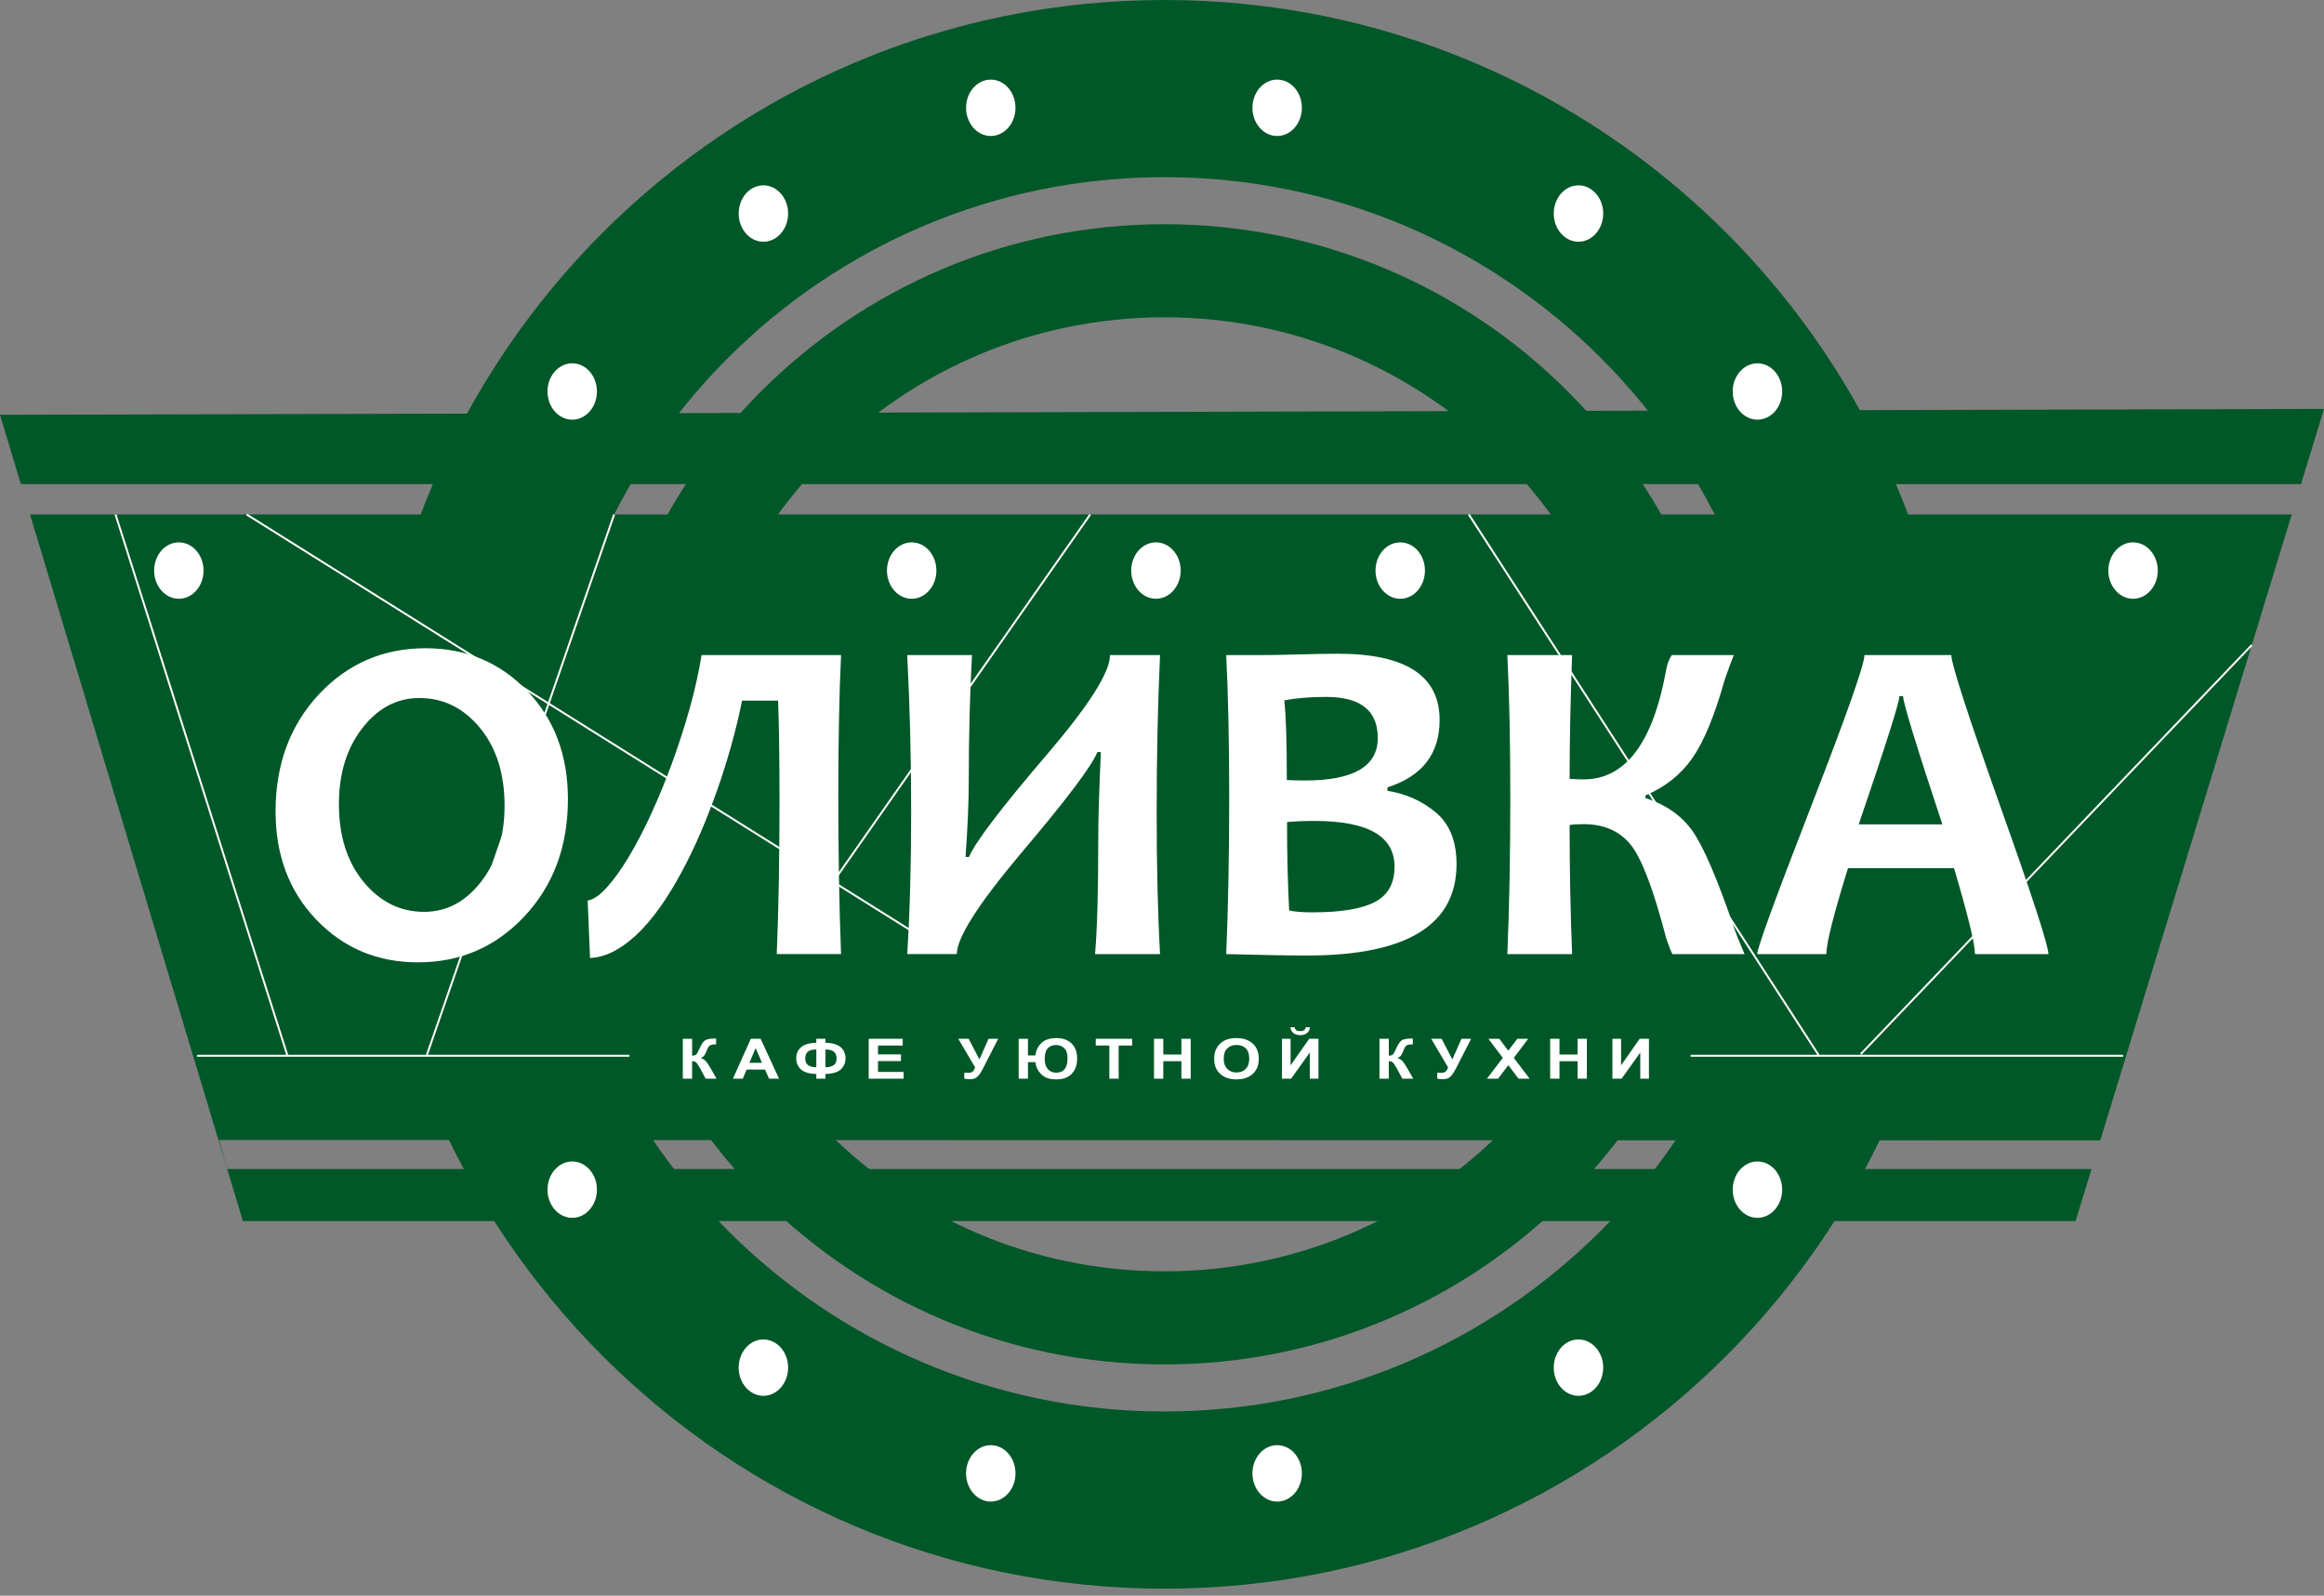
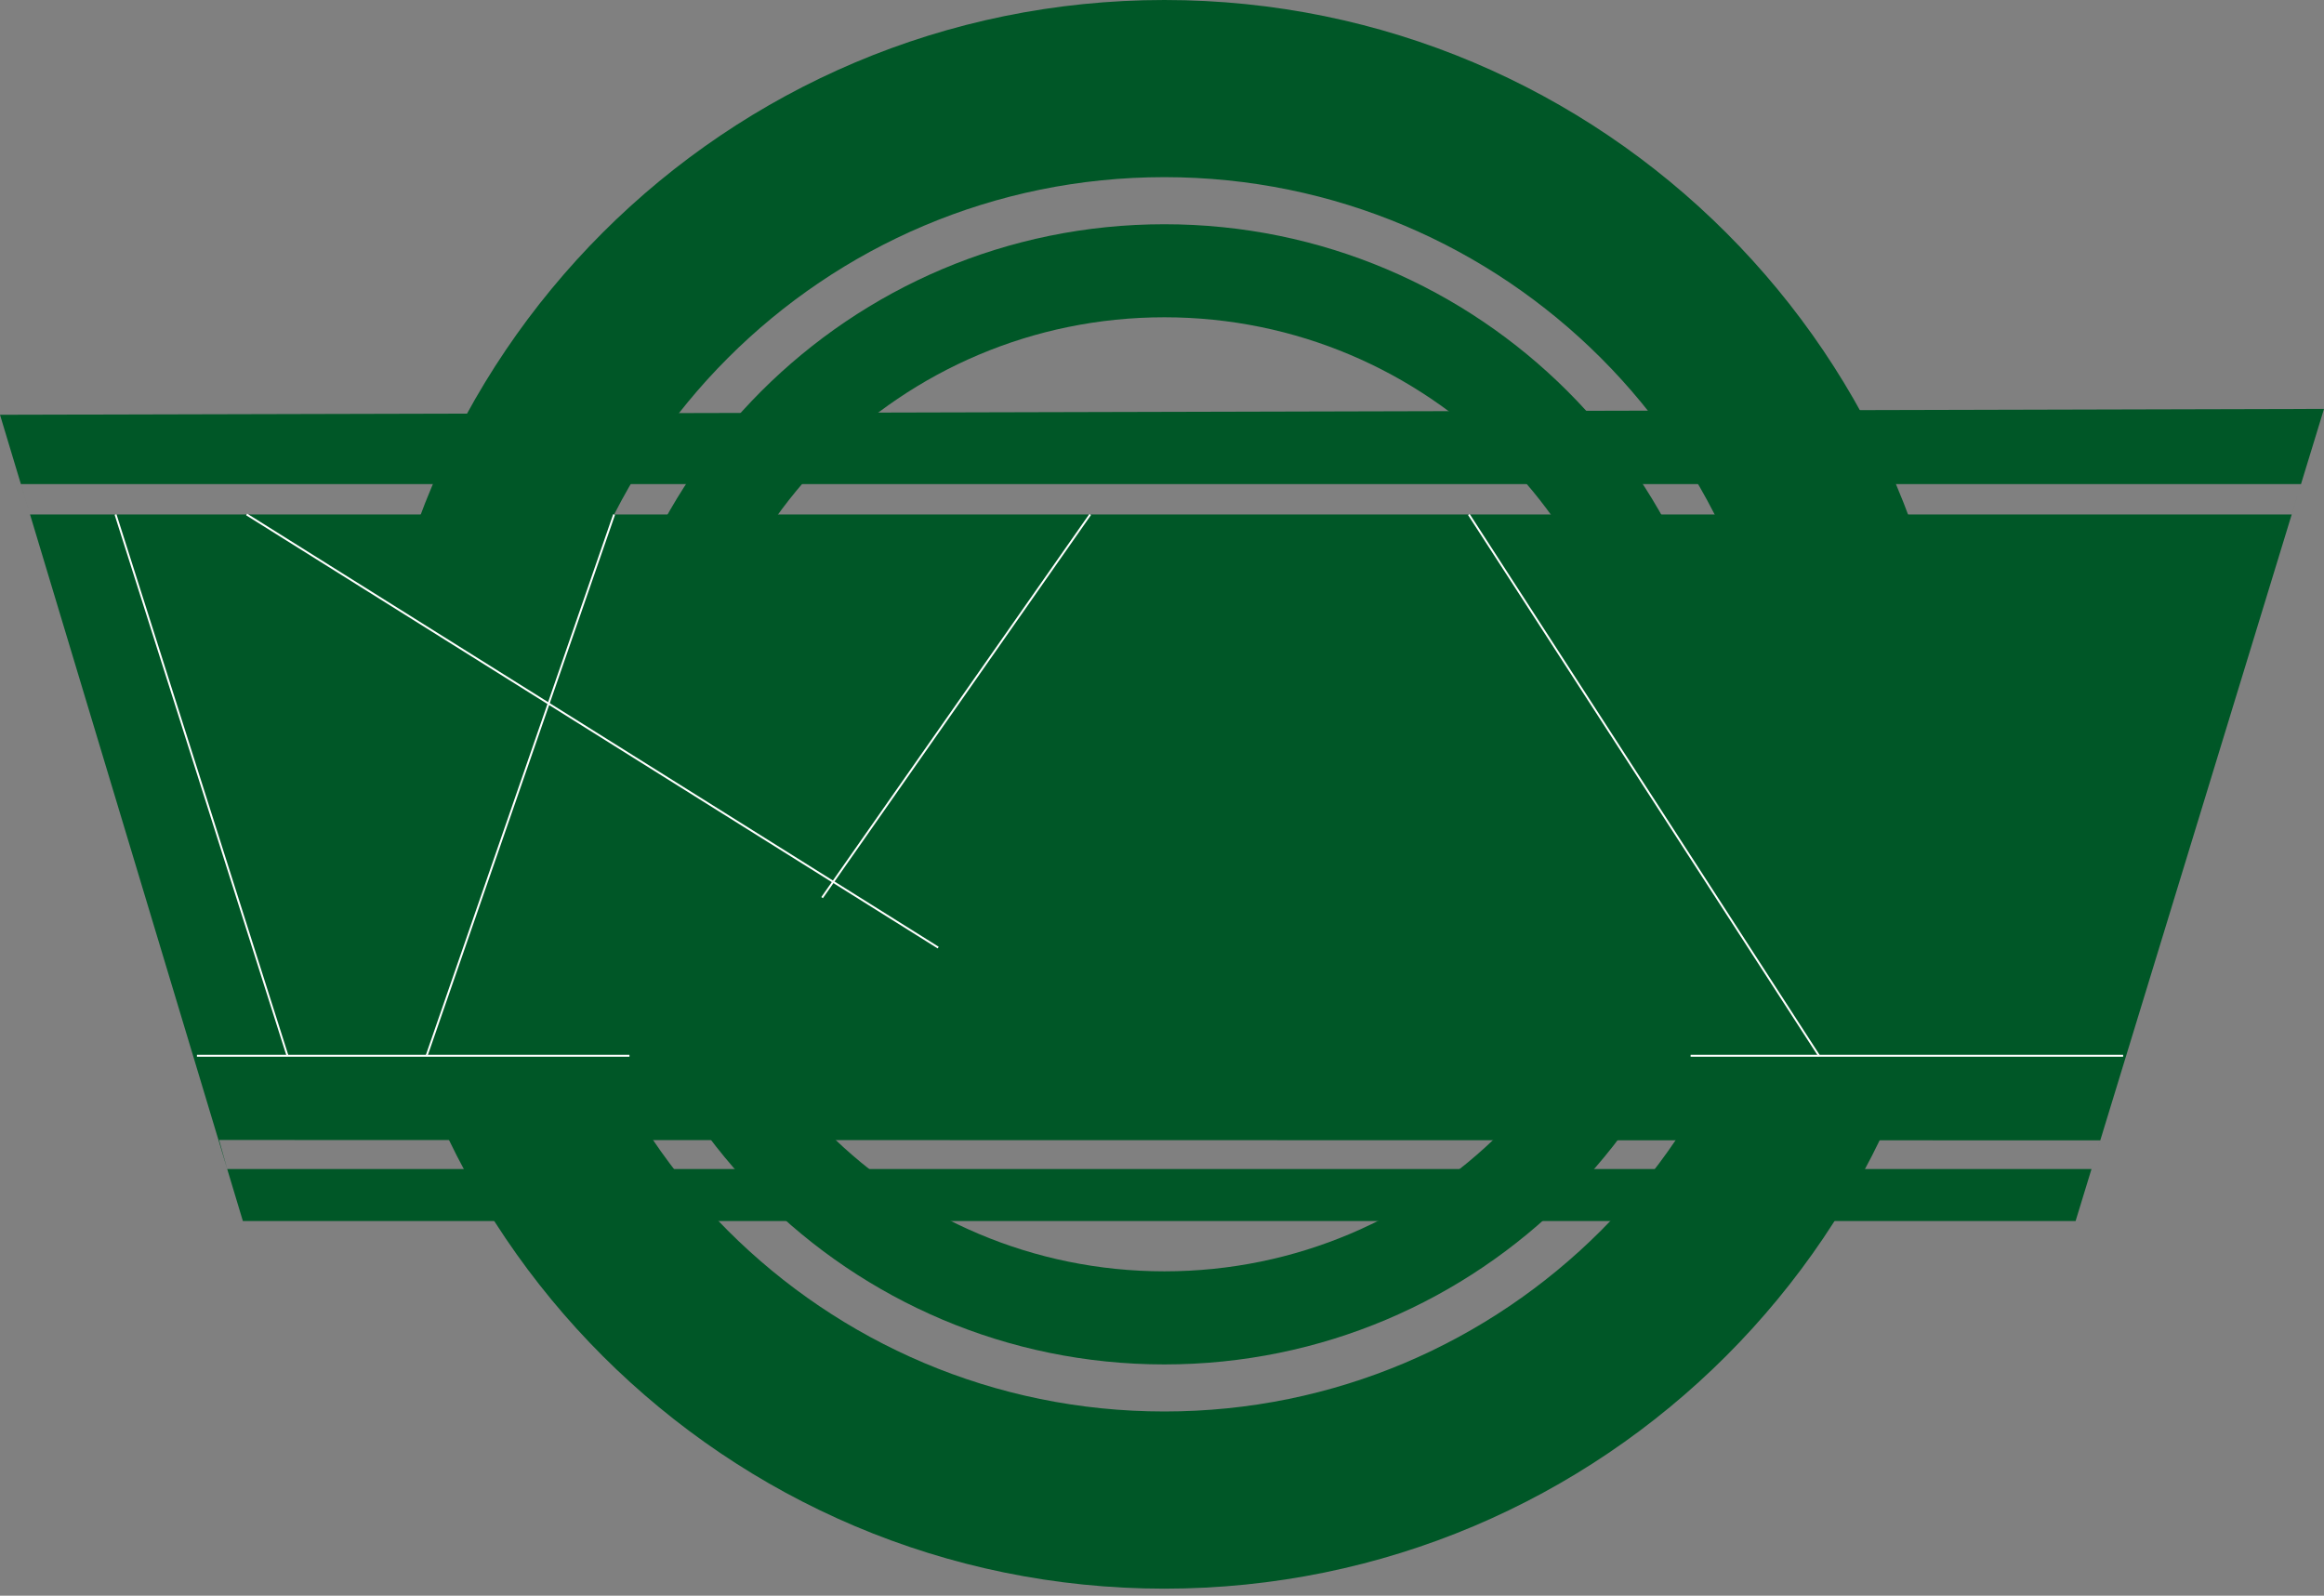
<svg xmlns="http://www.w3.org/2000/svg" version="1.1" id="Слой_1" x="0px" y="0px" viewBox="0 0 300 206" xml:space="preserve">
  <rect x="0" y="0" width="300" height="206" fill="#808080" stroke="none" />
  <g>
    <g>
      <path fill-rule="evenodd" clip-rule="evenodd" fill="#005727" d="M150.309,28.949c40.645,0,73.599,32.949,73.599,73.596 c0,40.645-32.953,73.599-73.599,73.599c-40.646,0-73.596-32.953-73.596-73.599C76.713,61.898,109.662,28.949,150.309,28.949 L150.309,28.949z M150.309,40.961c34.014,0,61.582,27.573,61.582,61.583s-27.569,61.582-61.582,61.582 c-34.01,0-61.583-27.572-61.583-61.582S116.299,40.961,150.309,40.961L150.309,40.961z M150.309,40.961" />
      <path fill-rule="evenodd" clip-rule="evenodd" fill="#005727" d="M150.309,22.87c44.004,0,79.675,35.673,79.675,79.675 c0,44.005-35.671,79.675-79.675,79.675c-44.001,0-79.675-35.67-79.675-79.675C70.634,58.543,106.307,22.87,150.309,22.87 L150.309,22.87z M150.309,0c56.635,0,102.547,45.91,102.547,102.545s-45.913,102.547-102.547,102.547 S47.764,159.18,47.764,102.545S93.674,0,150.309,0L150.309,0z M150.309,0" />
      <path fill-rule="evenodd" clip-rule="evenodd" fill="#005727" d="M0,53.546l31.353,104.09h236.58L300,52.79L0,53.546z M2.698,62.498h294.332l-1.195,3.916H3.876L2.698,62.498z M28.282,147.17l242.837,0.046l-1.131,3.703H29.331L28.282,147.17z M28.282,147.17" />
    </g>
    <g>
      <line fill="#FFFFFF" stroke="#FFFFFF" stroke-width="0.25" x1="55.07" y1="136.296" x2="79.277" y2="66.417" />
      <line fill="#FFFFFF" stroke="#FFFFFF" stroke-width="0.25" x1="31.835" y1="66.414" x2="121.107" y2="122.332" />
      <line fill="#FFFFFF" stroke="#FFFFFF" stroke-width="0.25" x1="37.113" y1="136.296" x2="14.913" y2="66.414" />
      <line fill="#FFFFFF" stroke="#FFFFFF" stroke-width="0.25" x1="189.607" y1="66.414" x2="234.814" y2="136.296" />
      <line fill="#FFFFFF" stroke="#FFFFFF" stroke-width="0.25" x1="106.126" y1="115.88" x2="140.732" y2="66.417" />
-       <line fill="#FFFFFF" stroke="#FFFFFF" stroke-width="0.25" x1="240.202" y1="136.086" x2="290.675" y2="83.278" />
      <line fill="#FFFFFF" stroke="#FFFFFF" stroke-width="0.25" x1="81.256" y1="136.296" x2="25.423" y2="136.296" />
      <line fill="#FFFFFF" stroke="#FFFFFF" stroke-width="0.25" x1="274.069" y1="136.296" x2="218.236" y2="136.296" />
    </g>
-     <path fill="#FFFFFF" d="M23.085,70.017c1.763,0,3.192,1.632,3.192,3.643c0,2.008-1.429,3.639-3.192,3.639 c-1.759,0-3.188-1.632-3.188-3.639C19.897,71.648,21.326,70.017,23.085,70.017L23.085,70.017z M23.085,70.017 M117.685,70.017 c1.762,0,3.192,1.632,3.192,3.643c0,2.008-1.43,3.639-3.192,3.639c-1.76,0-3.189-1.632-3.189-3.639 C114.496,71.648,115.926,70.017,117.685,70.017L117.685,70.017z M117.685,70.017 M149.219,70.017c1.763,0,3.192,1.632,3.192,3.643 c0,2.008-1.429,3.639-3.192,3.639c-1.762,0-3.192-1.632-3.192-3.639C146.028,71.648,147.457,70.017,149.219,70.017L149.219,70.017z M149.219,70.017 M180.754,70.017c1.762,0,3.189,1.632,3.189,3.643c0,2.008-1.426,3.639-3.189,3.639 c-1.763,0-3.192-1.632-3.192-3.639C177.562,71.648,178.991,70.017,180.754,70.017L180.754,70.017z M180.754,70.017 M275.353,70.017 c1.76,0,3.189,1.632,3.189,3.643c0,2.008-1.429,3.639-3.189,3.639c-1.762,0-3.192-1.632-3.192-3.639 C272.162,71.648,273.591,70.017,275.353,70.017L275.353,70.017z M275.353,70.017 M73.868,46.902c1.763,0,3.189,1.632,3.189,3.639 c0,2.011-1.426,3.639-3.189,3.639c-1.762,0-3.192-1.628-3.192-3.639C70.676,48.534,72.106,46.902,73.868,46.902L73.868,46.902z M73.868,46.902 M226.865,46.902c1.762,0,3.192,1.632,3.192,3.639c0,2.011-1.43,3.639-3.192,3.639 c-1.762,0-3.192-1.628-3.192-3.639C223.673,48.534,225.103,46.902,226.865,46.902L226.865,46.902z M226.865,46.902 M203.762,23.927 c1.762,0,3.192,1.632,3.192,3.642c0,2.008-1.429,3.639-3.192,3.639c-1.763,0-3.192-1.632-3.192-3.639 C200.57,25.559,201.999,23.927,203.762,23.927L203.762,23.927z M203.762,23.927 M98.543,23.927c1.762,0,3.192,1.632,3.192,3.642 c0,2.008-1.43,3.639-3.192,3.639c-1.76,0-3.189-1.632-3.189-3.639C95.355,25.559,96.784,23.927,98.543,23.927L98.543,23.927z M98.543,23.927 M127.896,10.278c1.762,0,3.192,1.628,3.192,3.639c0,2.008-1.43,3.639-3.192,3.639c-1.76,0-3.189-1.632-3.189-3.639 C124.707,11.906,126.137,10.278,127.896,10.278L127.896,10.278z M127.896,10.278 M164.864,10.278c1.762,0,3.192,1.628,3.192,3.639 c0,2.008-1.429,3.639-3.192,3.639c-1.76,0-3.189-1.632-3.189-3.639C161.676,11.906,163.105,10.278,164.864,10.278L164.864,10.278z M164.864,10.278 M73.868,157.221c1.763,0,3.189-1.628,3.189-3.638c0-2.011-1.426-3.639-3.189-3.639 c-1.762,0-3.192,1.628-3.192,3.639C70.676,155.593,72.106,157.221,73.868,157.221L73.868,157.221z M73.868,157.221 M226.865,157.221c1.762,0,3.192-1.628,3.192-3.638c0-2.011-1.43-3.639-3.192-3.639c-1.762,0-3.192,1.628-3.192,3.639 C223.673,155.593,225.103,157.221,226.865,157.221L226.865,157.221z M226.865,157.221 M203.762,180.197 c1.762,0,3.192-1.632,3.192-3.639c0-2.011-1.429-3.639-3.192-3.639c-1.763,0-3.192,1.628-3.192,3.639 C200.57,178.566,201.999,180.197,203.762,180.197L203.762,180.197z M203.762,180.197 M98.543,180.197 c1.762,0,3.192-1.632,3.192-3.639c0-2.011-1.43-3.639-3.192-3.639c-1.76,0-3.189,1.628-3.189,3.639 C95.355,178.566,96.784,180.197,98.543,180.197L98.543,180.197z M98.543,180.197 M127.896,193.849c1.762,0,3.192-1.632,3.192-3.642 c0-2.008-1.43-3.639-3.192-3.639c-1.76,0-3.189,1.632-3.189,3.639C124.707,192.217,126.137,193.849,127.896,193.849 L127.896,193.849z M127.896,193.849 M164.864,193.849c1.762,0,3.192-1.632,3.192-3.642c0-2.008-1.429-3.639-3.192-3.639 c-1.76,0-3.189,1.632-3.189,3.639C161.676,192.217,163.105,193.849,164.864,193.849L164.864,193.849z M164.864,193.849" />
-     <path fill-rule="evenodd" clip-rule="evenodd" fill="#FFFFFF" d="M88.144,134.103h1.202v2.193c0.266-0.022,0.447-0.082,0.539-0.178 c0.095-0.095,0.241-0.365,0.436-0.802c0.249-0.557,0.497-0.904,0.748-1.042c0.249-0.134,0.646-0.202,1.199-0.202 c0.028,0,0.084,0,0.173-0.004v0.77l-0.17-0.004c-0.245,0-0.422,0.025-0.536,0.078c-0.113,0.054-0.206,0.135-0.277,0.242 c-0.071,0.106-0.173,0.33-0.309,0.666c-0.074,0.177-0.153,0.326-0.237,0.447c-0.085,0.117-0.238,0.231-0.451,0.337 c0.266,0.064,0.487,0.199,0.66,0.398c0.173,0.199,0.361,0.479,0.571,0.841l0.805,1.411h-1.408l-0.709-1.327 c-0.011-0.017-0.035-0.056-0.068-0.11c-0.014-0.017-0.064-0.099-0.149-0.241c-0.153-0.256-0.276-0.411-0.376-0.476 c-0.095-0.064-0.244-0.095-0.443-0.099v2.252h-1.202V134.103z M100.564,139.253h-1.294l-0.515-1.174H96.38l-0.493,1.174h-1.273 l2.305-5.15h1.269L100.564,139.253z M98.366,137.21l-0.824-1.904l-0.801,1.904H98.366z M106.555,138.647v0.606h-1.178v-0.606 c-0.951-0.028-1.617-0.231-2.008-0.607c-0.39-0.376-0.585-0.847-0.585-1.411c0-0.597,0.202-1.071,0.61-1.429 c0.411-0.359,1.071-0.554,1.982-0.586v-0.511h1.178v0.511c0.94,0.032,1.607,0.231,2,0.603c0.398,0.372,0.593,0.844,0.593,1.416 c0,0.567-0.195,1.035-0.589,1.411C108.169,138.416,107.499,138.619,106.555,138.647L106.555,138.647z M106.555,137.778 c0.312,0,0.582-0.045,0.809-0.134c0.227-0.093,0.386-0.216,0.482-0.369c0.093-0.153,0.142-0.38,0.142-0.677 c0-0.742-0.478-1.114-1.433-1.114V137.778z M105.378,137.778v-2.294c-0.507,0-0.873,0.099-1.096,0.294 c-0.227,0.195-0.337,0.489-0.337,0.883C103.945,137.405,104.421,137.778,105.378,137.778L105.378,137.778z M112.138,139.253v-5.15 h4.39v0.87h-3.188v1.145h2.965v0.869h-2.965v1.394h3.305v0.873H112.138z M123.697,134.103h1.347l1.384,2.664l1.181-2.664h1.248 l-2.004,3.912c-0.221,0.426-0.444,0.748-0.667,0.968c-0.231,0.224-0.521,0.334-0.88,0.334c-0.35,0-0.627-0.022-0.826-0.061v-0.773 c0.171,0.006,0.323,0.014,0.458,0.014c0.277,0,0.476-0.045,0.596-0.131c0.121-0.089,0.234-0.281,0.344-0.571L123.697,134.103z M131.496,134.103h1.199v2.15h0.962c0.071-0.636,0.326-1.168,0.773-1.596c0.444-0.433,1.092-0.646,1.94-0.646 c0.815,0,1.465,0.231,1.95,0.688c0.483,0.461,0.724,1.117,0.724,1.972c0,0.557-0.106,1.035-0.315,1.429 c-0.213,0.397-0.508,0.702-0.894,0.919c-0.383,0.216-0.862,0.326-1.433,0.326c-0.581,0-1.046-0.078-1.386-0.238 c-0.344-0.16-0.646-0.419-0.904-0.773c-0.256-0.355-0.408-0.759-0.454-1.213h-0.962v2.131h-1.199V134.103z M134.859,136.682 c0,0.575,0.128,1.015,0.39,1.327c0.262,0.312,0.627,0.469,1.1,0.469c0.489,0,0.851-0.156,1.096-0.465 c0.241-0.309,0.361-0.773,0.361-1.39c0-0.592-0.138-1.025-0.419-1.302c-0.28-0.272-0.638-0.411-1.078-0.411 c-0.429,0-0.777,0.139-1.047,0.419C134.993,135.604,134.859,136.058,134.859,136.682L134.859,136.682z M143.204,139.253v-4.28 h-1.755v-0.87h4.702v0.87h-1.748v4.28H143.204z M148.968,139.253v-5.15h1.199v2.029h2.338v-2.029h1.202v5.15h-1.202v-2.252h-2.338 v2.252H148.968z M156.735,136.711c0-0.526,0.092-0.969,0.272-1.323c0.135-0.263,0.32-0.5,0.554-0.71 c0.234-0.209,0.489-0.361,0.766-0.464c0.369-0.135,0.798-0.202,1.28-0.202c0.876,0,1.571,0.234,2.099,0.706 c0.525,0.472,0.787,1.128,0.787,1.968c0,0.834-0.262,1.486-0.78,1.955c-0.521,0.471-1.22,0.706-2.093,0.706 c-0.879,0-1.582-0.234-2.103-0.703C156.998,138.175,156.735,137.53,156.735,136.711L156.735,136.711z M157.969,136.675 c0,0.582,0.156,1.025,0.469,1.327c0.311,0.301,0.705,0.454,1.184,0.454c0.479,0,0.869-0.153,1.178-0.45 c0.309-0.298,0.461-0.748,0.461-1.344c0-0.592-0.149-1.032-0.45-1.323c-0.298-0.291-0.696-0.437-1.189-0.437 c-0.496,0-0.893,0.149-1.199,0.444C158.122,135.639,157.969,136.083,157.969,136.675L157.969,136.675z M165.482,134.103h1.117 v3.427l2.404-3.427h1.192v5.15h-1.118v-3.372l-2.404,3.372h-1.191V134.103z M168.546,132.614h0.557 c-0.032,0.319-0.163,0.571-0.387,0.752c-0.227,0.181-0.518,0.27-0.876,0.27c-0.358,0-0.649-0.089-0.873-0.27 c-0.227-0.181-0.358-0.433-0.39-0.752h0.557c0.017,0.166,0.085,0.294,0.202,0.38c0.116,0.085,0.283,0.124,0.503,0.124 c0.22,0,0.39-0.039,0.504-0.124C168.461,132.908,168.528,132.78,168.546,132.614L168.546,132.614z M178.076,134.103h1.202v2.193 c0.266-0.022,0.447-0.082,0.543-0.178c0.092-0.095,0.237-0.365,0.432-0.802c0.249-0.557,0.5-0.904,0.748-1.042 c0.249-0.134,0.649-0.202,1.202-0.202c0.025,0,0.085,0,0.174-0.004v0.77l-0.171-0.004c-0.248,0-0.425,0.025-0.538,0.078 c-0.113,0.054-0.206,0.135-0.277,0.242c-0.071,0.106-0.173,0.33-0.309,0.666c-0.074,0.177-0.153,0.326-0.238,0.447 c-0.084,0.117-0.233,0.231-0.45,0.337c0.266,0.064,0.486,0.199,0.66,0.398c0.173,0.199,0.365,0.479,0.571,0.841l0.808,1.411h-1.407 l-0.714-1.327c-0.01-0.017-0.032-0.056-0.067-0.11c-0.014-0.017-0.064-0.099-0.149-0.241c-0.153-0.256-0.276-0.411-0.372-0.476 c-0.099-0.064-0.248-0.095-0.447-0.099v2.252h-1.202V134.103z M184.747,134.103h1.352l1.379,2.664l1.181-2.664h1.252l-2.008,3.912 c-0.22,0.426-0.44,0.748-0.667,0.968c-0.227,0.224-0.518,0.334-0.875,0.334c-0.355,0-0.632-0.022-0.83-0.061v-0.773 c0.17,0.006,0.322,0.014,0.46,0.014c0.277,0,0.476-0.045,0.597-0.131c0.117-0.089,0.233-0.281,0.34-0.571L184.747,134.103z M191.947,139.253l2.047-2.685l-1.859-2.465h1.401l1.167,1.533l1.167-1.533h1.405l-1.862,2.465l2.043,2.685h-1.436l-1.316-1.745 l-1.316,1.745H191.947z M200.108,139.253v-5.15h1.202v2.029h2.334v-2.029h1.202v5.15h-1.202v-2.252h-2.334v2.252H200.108z M208.142,134.103h1.12v3.427l2.402-3.427h1.195v5.15h-1.12v-3.372l-2.402,3.372h-1.195V134.103z M208.142,134.103" />
-     <path fill-rule="evenodd" clip-rule="evenodd" fill="#FFFFFF" d="M73.312,103.158c0,6.073-1.851,11.102-5.576,15.099 c-3.714,3.987-8.31,5.98-13.786,5.98c-5.221,0-9.584-1.833-13.106-5.494c-3.518-3.664-5.271-8.331-5.271-13.977 c0-6.073,1.851-11.102,5.565-15.099c3.724-3.987,8.321-5.98,13.794-5.98c5.214,0,9.583,1.82,13.105,5.483 C71.548,92.823,73.312,97.49,73.312,103.158L73.312,103.158z M65.133,104.017c0-4.129-1.06-7.477-3.178-10.049 c-2.114-2.571-4.724-3.855-7.82-3.855c-2.895,0-5.345,1.295-7.36,3.884c-2.011,2.592-3.025,5.859-3.025,9.817 c0,4.108,1.064,7.459,3.189,10.038c2.125,2.571,4.728,3.866,7.813,3.866c2.884,0,5.334-1.295,7.356-3.894 C64.122,111.223,65.133,107.954,65.133,104.017L65.133,104.017z M108.57,84.566c-0.245,5.242-0.355,11.243-0.355,18.003 c0,7.509,0.11,14.382,0.355,20.603h-8.3c0.234-5.696,0.355-12.293,0.355-19.805c0-5.221-0.061-9.519-0.181-12.921h-4.657 c-0.295,1.518-0.677,3.146-1.142,4.888c-0.465,1.741-1.004,3.522-1.611,5.353c-0.617,1.823-1.294,3.653-2.032,5.465 c-0.741,1.823-1.539,3.572-2.401,5.264c-0.859,1.689-1.771,3.271-2.731,4.735c-0.962,1.457-1.965,2.745-3.008,3.838 c-1.05,1.092-2.135,1.971-3.256,2.62c-1.135,0.656-2.276,1.011-3.44,1.071l-0.305-7.416c0.759-0.134,1.589-0.709,2.491-1.72 c0.912-1.004,1.861-2.331,2.834-3.959c0.979-1.632,1.95-3.494,2.905-5.586c0.961-2.097,1.862-4.292,2.702-6.597 c0.837-2.298,1.589-4.635,2.256-7.015c0.656-2.366,1.163-4.643,1.518-6.821H108.57z M149.748,123.172h-8.391 c0.284-3.256,0.415-8.196,0.415-14.794c0-2.67,0.113-6.437,0.337-11.292h-0.447c-0.698,1.781-4.036,6.203-10.03,13.275 c-5.412,6.448-8.115,10.719-8.115,12.811h-6.406c0.333-5.242,0.508-11.342,0.508-18.326c0-7.094-0.174-13.854-0.508-20.281h8.36 c-0.273,5.029-0.415,10.453-0.415,16.283c0,2.61-0.142,5.87-0.415,9.786h0.443c0.83-1.961,4.242-6.434,10.233-13.428 c5.313-6.235,7.973-10.445,7.973-12.641h6.458c-0.294,6.427-0.436,13.187-0.436,20.281 C149.312,111.83,149.453,117.93,149.748,123.172L149.748,123.172z M188.021,111.556c0,7.864-6.427,11.801-19.298,11.801 c-2.238,0-5.707-0.061-10.434-0.185c0.251-5.969,0.386-12.697,0.386-20.188c0-7.197-0.134-13.339-0.386-18.418h4.806 c0.901,0,2.429-0.022,4.575-0.082c2.146-0.06,3.827-0.089,5.029-0.089c8.753,0,13.137,2.841,13.137,8.541 c0,4.38-2.248,7.285-6.732,8.71v0.448c2.391,0.376,4.473,1.305,6.257,2.801C187.131,106.385,188.021,108.609,188.021,111.556 L188.021,111.556z M180.016,111.88c0-3.937-3.44-5.898-10.342-5.898c-1.366,0-2.54,0.049-3.533,0.142 c0,4.139,0.093,7.941,0.273,11.413c0.67,0.163,1.681,0.245,3.018,0.245c3.66,0,6.335-0.447,8.034-1.327 C179.165,115.571,180.016,114.057,180.016,111.88L180.016,111.88z M177.853,95.274c0-3.533-2.21-5.303-6.64-5.303 c-2.036,0-3.844,0.142-5.427,0.443c0.224,1.994,0.327,5.427,0.327,10.283c0.759,0.042,1.546,0.06,2.376,0.06 C174.735,100.757,177.853,98.926,177.853,95.274L177.853,95.274z M225.202,123.172h-9.31c-0.17-0.291-0.443-0.968-0.798-2.01 c-1.621-6.246-3.139-10.276-4.564-12.073c-1.429-1.791-3.462-2.692-6.104-2.692c-0.759,0-1.355,0.039-1.809,0.11 c0,5.718,0.11,11.275,0.322,16.666h-8.36c0.252-5.969,0.383-12.697,0.383-20.188c0-7.197-0.131-13.339-0.383-18.418h8.36 c-0.212,5.859-0.322,11.183-0.322,15.989c0.809,0.043,1.405,0.061,1.809,0.061c5.416,0,8.966-4.735,10.669-14.209 c0.121-0.688,0.355-1.305,0.716-1.84h8.006c-0.262,0.617-0.656,1.699-1.192,3.238c-1.308,4.625-2.702,7.995-4.192,10.112 c-1.497,2.114-3.501,3.703-6.03,4.774v0.326c2.621,0.848,4.643,2.256,6.062,4.238c1.405,1.976,3.228,6.192,5.433,12.662 C224.181,120.747,224.616,121.828,225.202,123.172L225.202,123.172z M264.426,123.172h-9.48c0-1.305-0.901-4.997-2.703-11.09 h-13.69c-1.862,5.99-2.795,9.686-2.795,11.09h-8.924c0-0.769,2.305-7.093,6.92-18.971c4.614-11.882,6.923-18.422,6.923-19.635 h11.212c0,1.135,2.085,7.58,6.263,19.351C262.344,115.685,264.426,122.102,264.426,123.172L264.426,123.172z M250.735,106.425 c-3.38-10.2-5.068-15.715-5.068-16.546h-0.478c0,0.77-1.749,6.285-5.25,16.546H250.735z M250.735,106.425" />
  </g>
</svg>